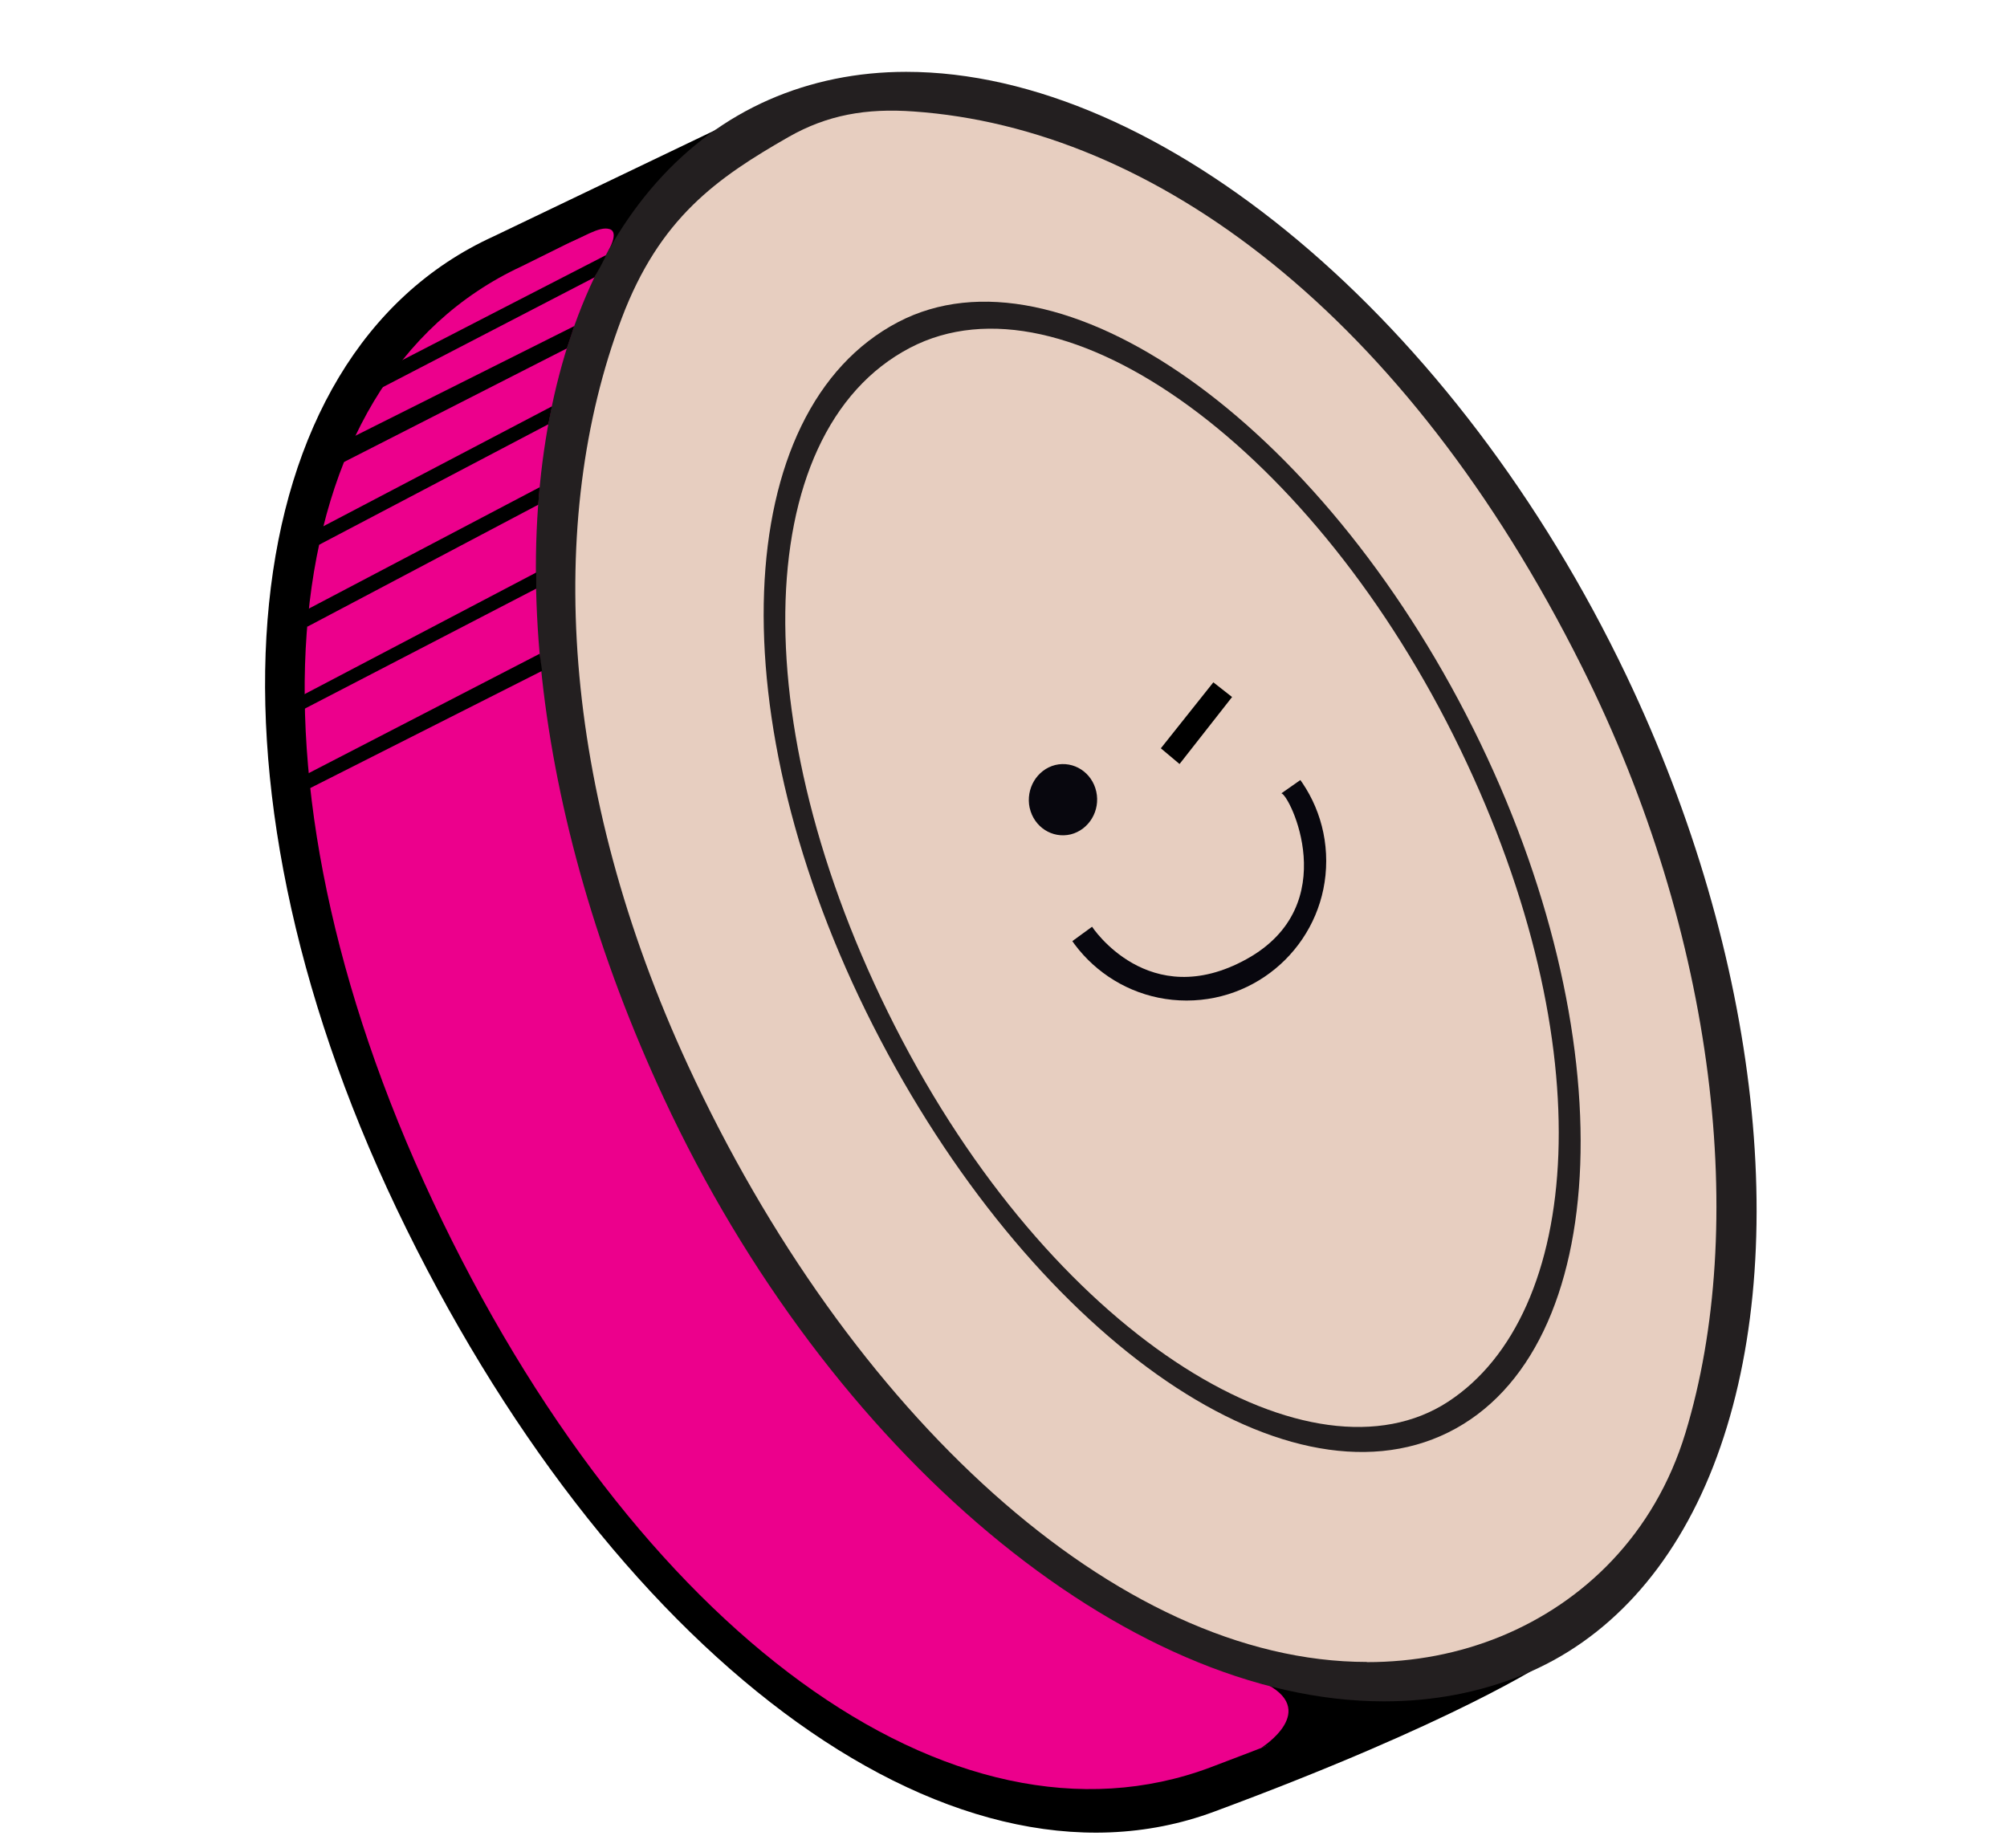
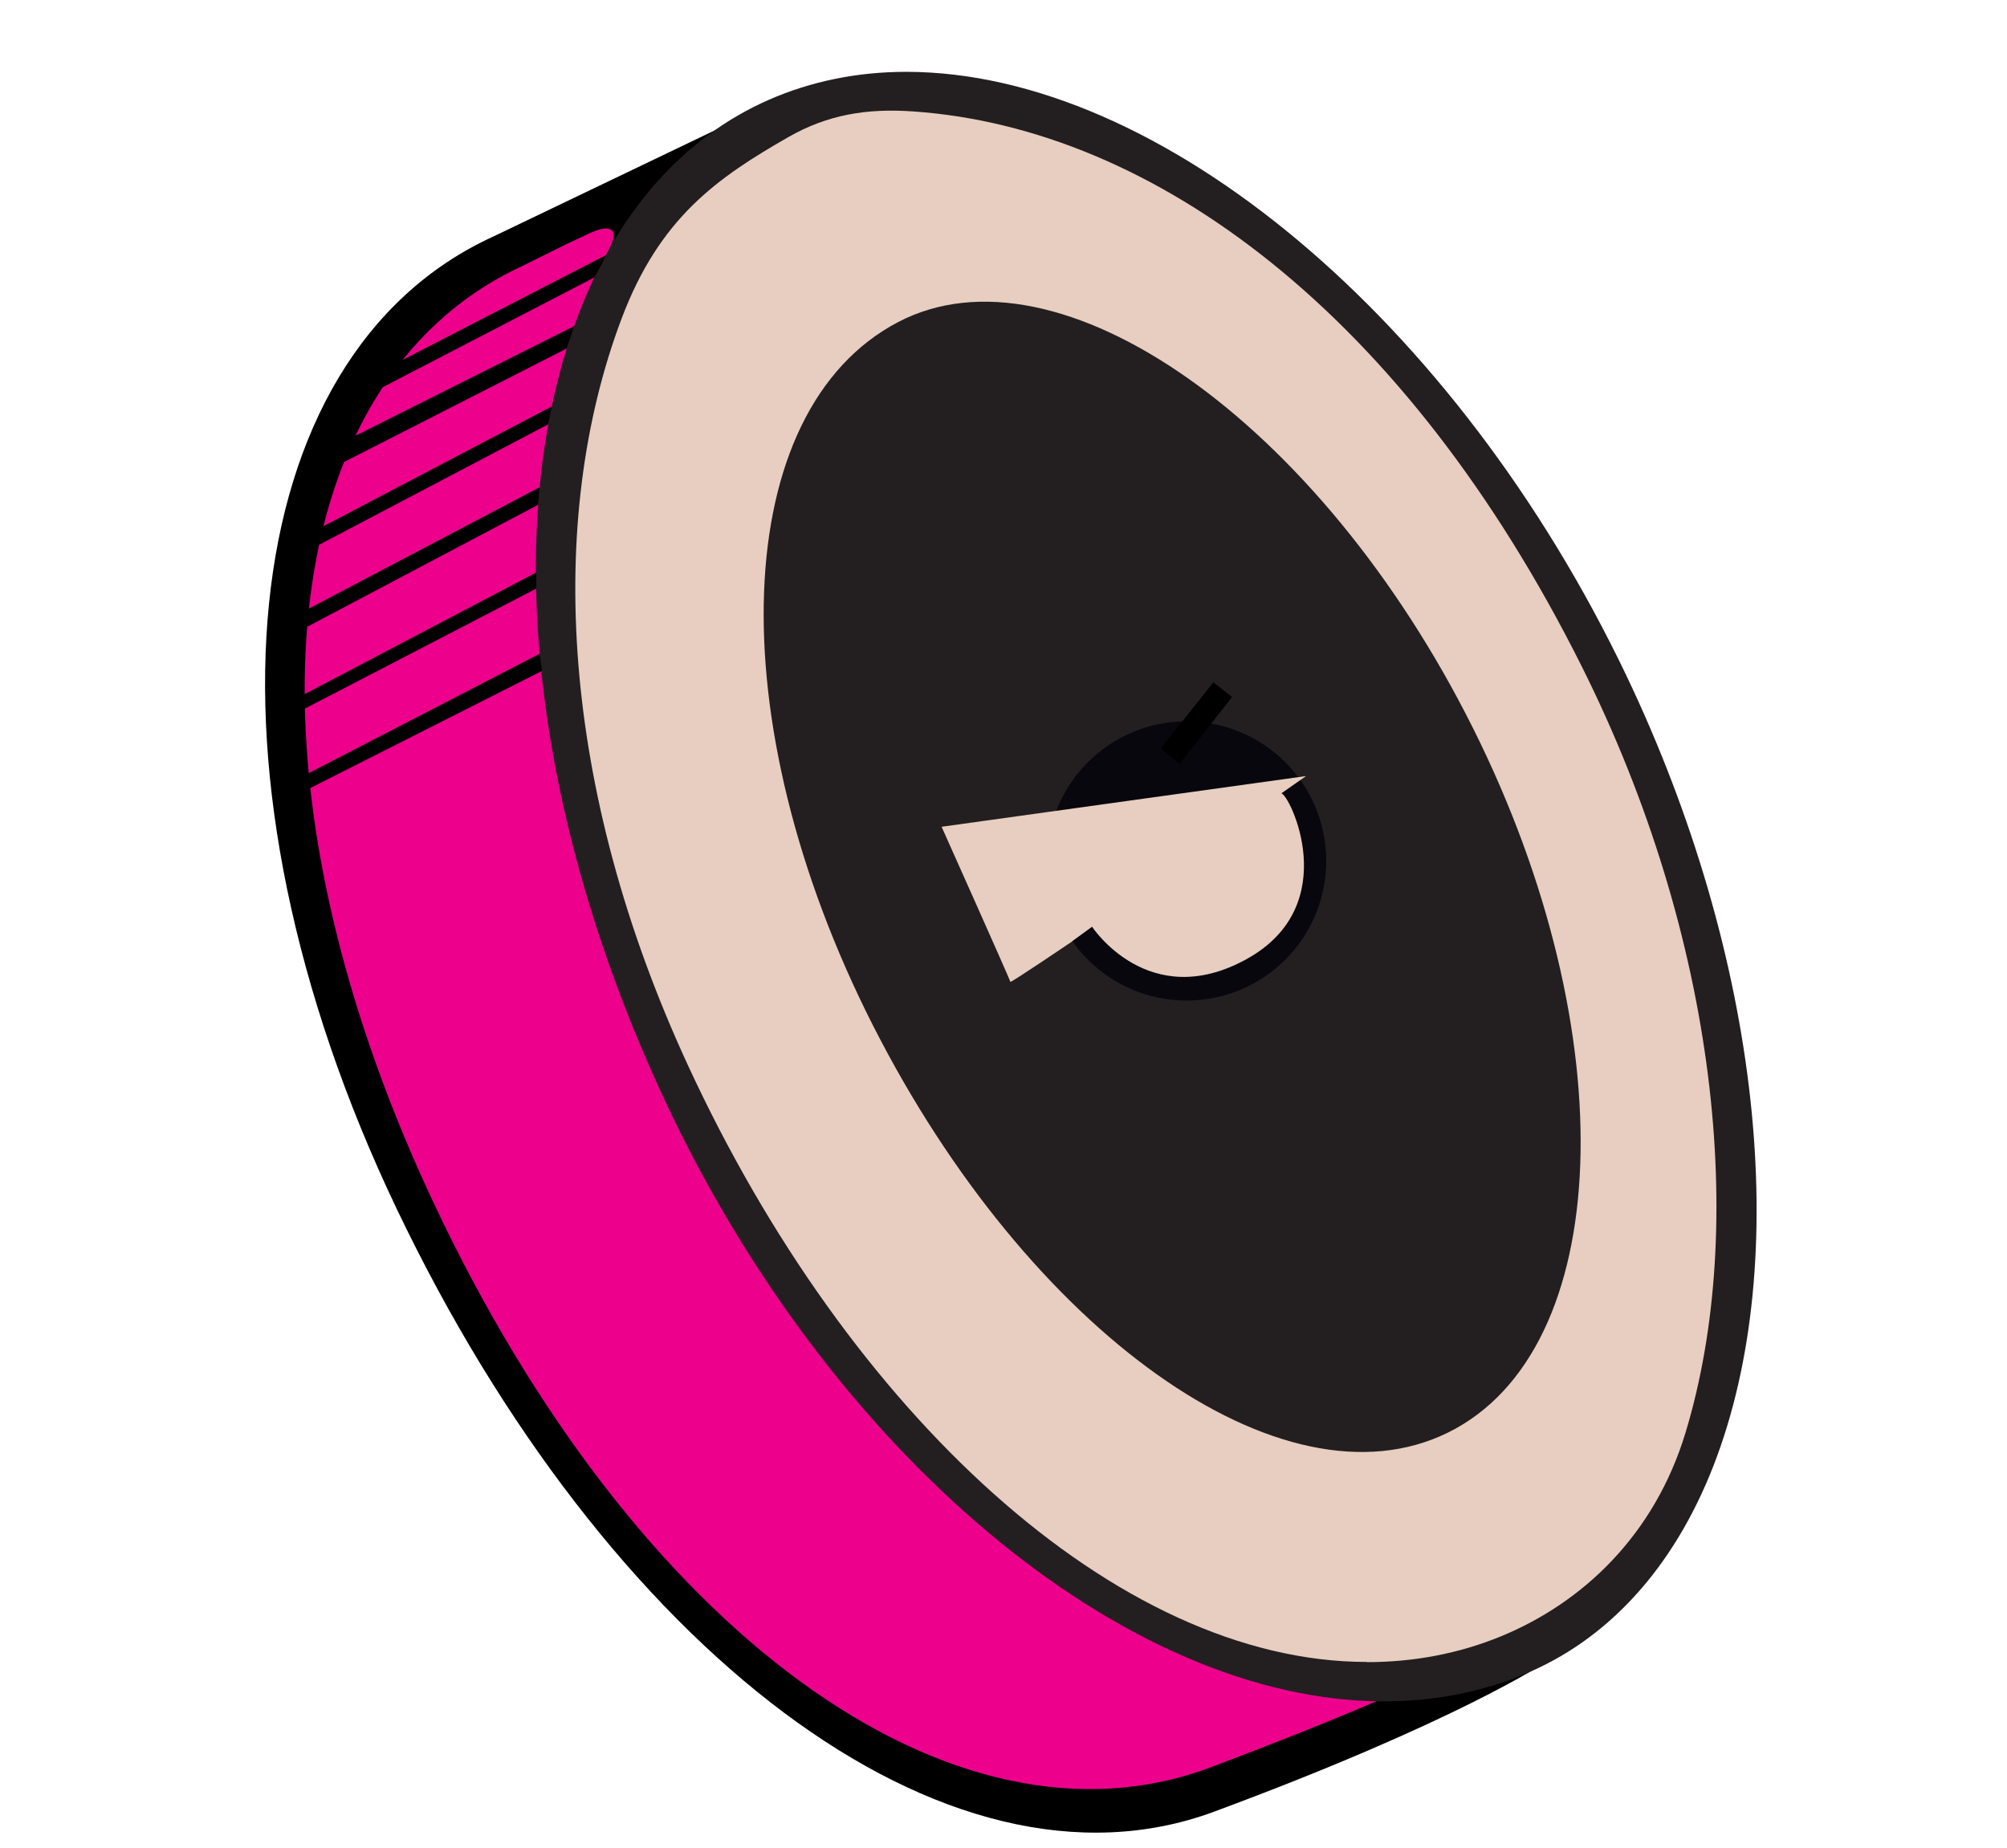
<svg xmlns="http://www.w3.org/2000/svg" width="63" height="58" viewBox="0 0 63 58" fill="none">
  <g clip-path="url(#clip0_76_138)">
    <path d="M15.482 7.426L22.819 3.909C23.571 3.537 24.543 3.486 25.162 4.048L34.191 12.137C41.762 12.876 37.09 14.36 42.406 25.492C47.59 36.346 53.387 42.648 50.539 47.857L48.544 52.163C48.544 52.163 45.74 54.045 38.1 56.874C29.695 59.98 19.05 51.759 12.451 37.944C5.909 24.235 7.299 11.164 15.482 7.426Z" fill="black" />
    <path d="M16.372 8.361L22.933 5.109C23.659 4.743 24.354 4.559 24.953 5.109L33.693 13.141C40.411 13.93 36.187 14.315 41.042 25.321C45.898 36.327 51.789 42.142 49.049 47.238L47.237 51.462C47.237 51.462 45.349 52.712 37.999 55.478C29.923 58.515 19.934 51.222 13.588 37.71C7.292 24.298 8.505 12.017 16.372 8.361Z" fill="#EC008C" />
-     <path d="M39.615 52.864L45.437 52.889L39.59 54.866C39.59 54.866 41.491 53.672 39.628 52.801" fill="black" />
    <path d="M17.73 7.654L21.828 4.553L19.081 7.894C19.081 7.894 19.454 7.294 19.138 7.193C18.803 7.079 18.241 7.502 17.73 7.66" fill="black" />
    <path d="M43.442 53.407C35.328 53.407 26.027 45.622 20.837 34.471C16.688 25.567 15.684 16.38 18.153 9.889C19.384 6.65 21.449 4.313 24.133 3.133C25.459 2.552 26.911 2.255 28.445 2.255C36.427 2.255 45.721 10.047 51.051 21.204C55.262 30.032 56.31 39.547 53.778 46.032C52.528 49.227 50.463 51.494 47.792 52.58C46.441 53.129 44.983 53.407 43.448 53.407H43.442Z" fill="#231F20" />
    <path d="M42.905 52.17C35.044 52.17 26.627 44.327 21.601 33.454C17.585 24.772 17.124 16.336 19.511 10.003C20.704 6.839 22.503 5.589 24.751 4.301C25.97 3.606 27.195 3.392 28.679 3.499C36.25 4.029 44.124 9.876 49.642 20.901C53.911 29.425 54.864 38.537 52.907 44.978C51.935 48.179 49.693 50.307 47.11 51.368C45.803 51.904 44.389 52.176 42.905 52.176V52.17Z" fill="#E7CEC0" />
    <path d="M46.245 22.871C51.044 32.481 50.665 42.389 45.462 44.965C40.259 47.541 32.278 41.776 27.41 32.204C22.51 22.562 22.914 12.869 28.193 10.11C33.225 7.477 41.421 13.21 46.245 22.871Z" fill="#231F20" />
-     <path d="M45.835 23.515C50.35 32.854 49.668 41.258 45.45 44.005C41.232 46.752 33.326 42.174 28.319 32.652C23.312 23.13 23.463 13.583 28.565 10.918C33.427 8.38 41.301 14.138 45.835 23.515Z" fill="#E7CEC0" />
    <path d="M37.247 31.408C39.668 31.408 41.63 29.446 41.63 27.026C41.63 24.606 39.668 22.644 37.247 22.644C34.827 22.644 32.865 24.606 32.865 27.026C32.865 29.446 34.827 31.408 37.247 31.408Z" fill="#08070E" />
-     <path d="M33.648 29.552L34.28 29.091C34.28 29.091 36.054 31.806 39.129 30.108C42.204 28.409 40.468 24.917 40.221 24.904L40.998 24.361L37.929 20.352L29.557 25.953C29.557 25.953 31.716 30.777 31.716 30.821C31.716 30.865 33.648 29.558 33.648 29.558V29.552Z" fill="#E7CEC0" />
-     <path d="M32.322 25.359C32.455 25.959 33.029 26.331 33.61 26.192C34.185 26.047 34.545 25.448 34.412 24.848C34.28 24.248 33.705 23.875 33.124 24.014C32.55 24.159 32.19 24.759 32.322 25.365" fill="#08070E" />
+     <path d="M33.648 29.552L34.28 29.091C34.28 29.091 36.054 31.806 39.129 30.108C42.204 28.409 40.468 24.917 40.221 24.904L40.998 24.361L29.557 25.953C29.557 25.953 31.716 30.777 31.716 30.821C31.716 30.865 33.648 29.558 33.648 29.558V29.552Z" fill="#E7CEC0" />
    <path d="M38.087 21.419L38.675 21.88L37.026 23.983L36.439 23.49L38.087 21.419Z" fill="black" />
    <path d="M12.457 11.392L11.914 12.206L18.658 8.708C18.658 8.708 19.069 7.988 19.012 8.014C18.955 8.039 12.457 11.392 12.457 11.392Z" fill="black" />
    <path d="M10.904 13.804L10.633 14.587L17.793 10.937L18.027 10.236L10.904 13.804Z" fill="black" />
    <path d="M10.02 16.588L9.982 17.119L17.212 13.318L17.326 12.755L10.02 16.588Z" fill="black" />
    <path d="M9.521 19.196L9.641 19.676L16.896 15.843L16.941 15.294L9.521 19.196Z" fill="black" />
    <path d="M9.269 21.943L9.357 22.354L16.833 18.477V17.971L9.269 21.943Z" fill="black" />
    <path d="M9.269 24.576V24.911L9.61 24.803L17.016 21.059L16.941 20.522L9.61 24.311L9.269 24.576Z" fill="black" />
  </g>
  <defs>
    <clipPath id="clip0_76_138">
      <rect width="63" height="57.057" fill="white" transform="translate(0 0.472)" />
    </clipPath>
  </defs>
</svg>